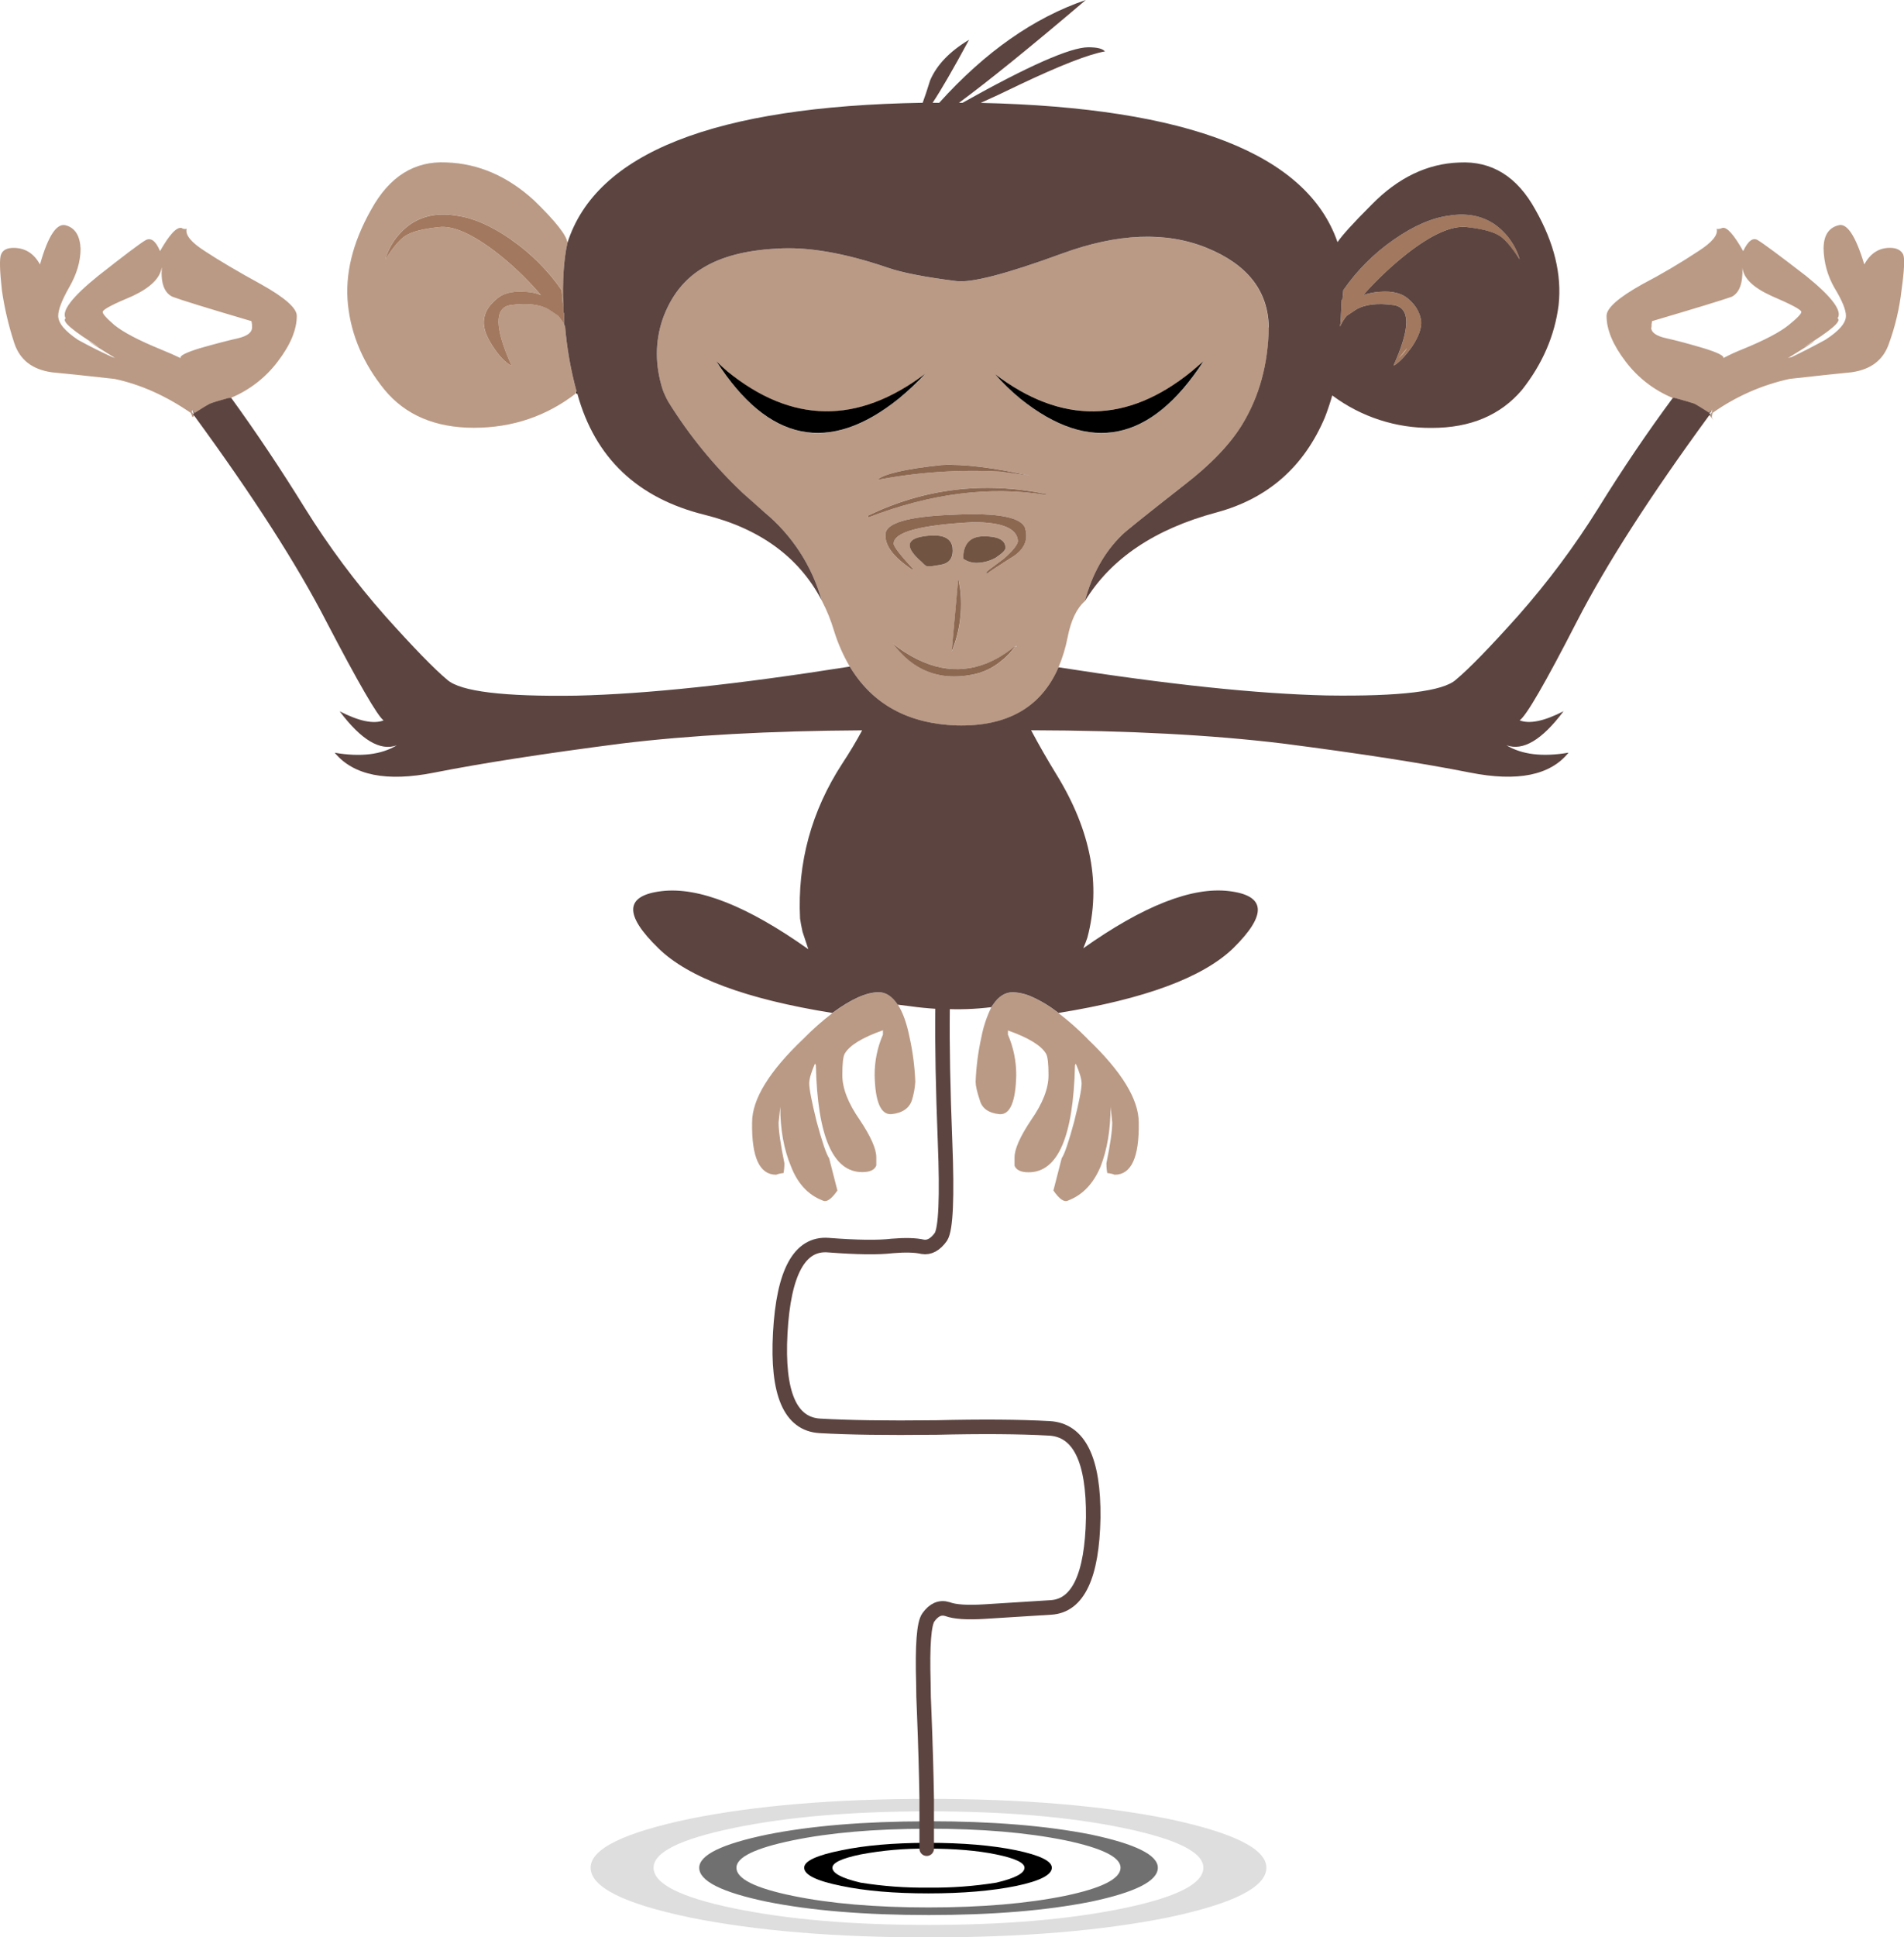
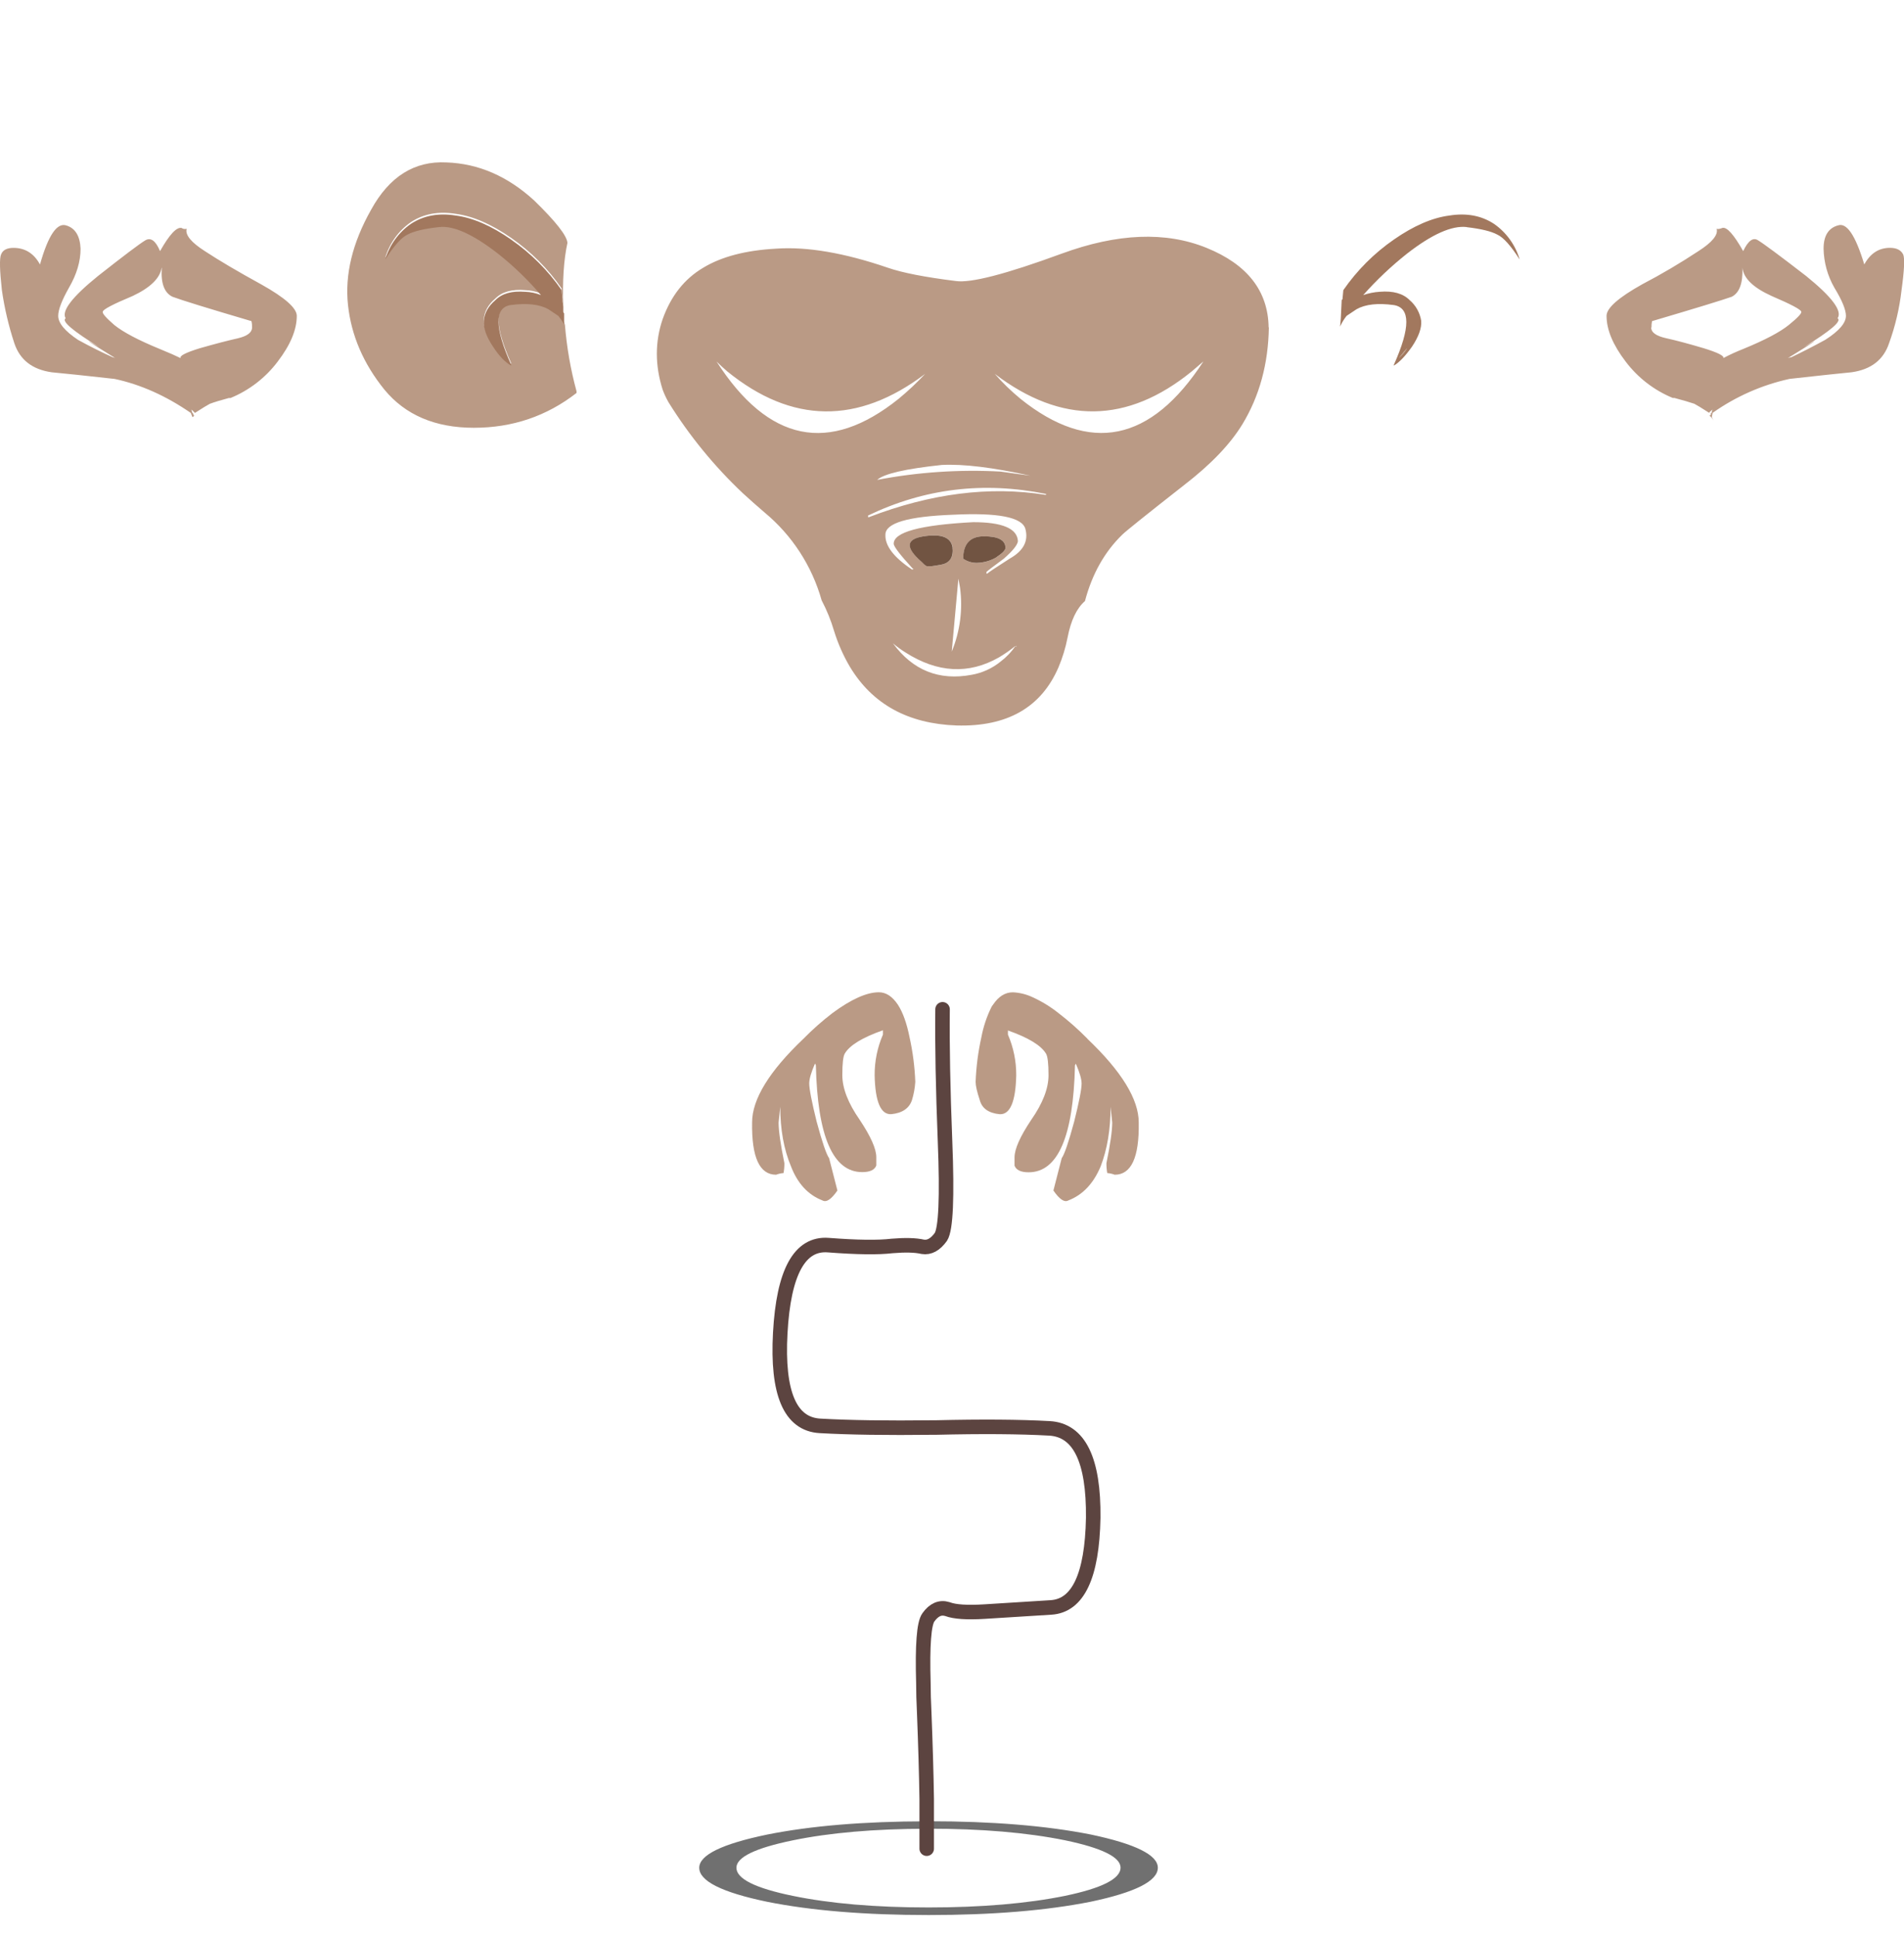
<svg xmlns="http://www.w3.org/2000/svg" version="1.0" id="Layer_1" x="0px" y="0px" viewBox="0 0 917.85 933.44" enable-background="new 0 0 917.85 933.44" xml:space="preserve">
  <title>randomcreatures_0002</title>
-   <path fill="#BA9A85" d="M425.63,496.48v2c-2.674,6.176-4.037,12.84-4,19.57c0.267,12.78,2.933,19.037,8,18.77  c5.333-0.533,8.667-2.797,10-6.79c0.872-2.858,1.409-5.808,1.6-8.79c-0.274-7.26-1.208-14.48-2.79-21.57  c-1.333-6.667-3.197-11.86-5.59-15.58c-2.667-4-5.727-6-9.18-6c-5.853,0-13.303,3.333-22.35,10c-4.95,3.795-9.628,7.932-14,12.38  c-16.507,15.687-24.76,29.133-24.76,40.34c-0.267,16.793,3.59,25.19,11.57,25.19c1.151-0.44,2.361-0.71,3.59-0.8  c0.288-1.58,0.422-3.184,0.4-4.79c-1.86-9.053-2.79-15.577-2.79-19.57l0.8-7.59c0,10.92,1.73,20.507,5.19,28.76  c3.193,8.253,8.25,13.713,15.17,16.38c1.86,1.067,4.257-0.53,7.19-4.79l-4-15.58c-1.333-1.867-3.333-7.723-6-17.57  c-2.387-9.633-3.58-15.783-3.58-18.45c0-2.133,0.93-5.33,2.79-9.59l0.4,0.8c0.8,34.353,8.25,51.53,22.35,51.53  c3.727,0,5.99-1.067,6.79-3.2v-4c0-4-2.667-10-8-18c-5.587-8-8.38-15.19-8.38-21.57c0-5.593,0.4-9.053,1.2-10.38  c2.393-4,8.513-7.727,18.36-11.18 M273.54,117c-0.267-3.46-5.6-10.25-16-20.37c-12.773-11.713-26.877-17.837-42.31-18.37  c-15.433-0.8-27.54,6.79-36.32,22.77c-9.027,15.98-12.743,31.303-11.15,45.97c1.593,14.667,7.447,28.247,17.56,40.74  c10.113,12.247,24.483,18.37,43.11,18.37s35.127-5.593,49.5-16.78v-0.8c-2.85-10.471-4.722-21.183-5.59-32v0.8l-0.4-1.2  c-0.846-1.39-1.778-2.726-2.79-4l-4.79-3.2c-4.24-2.36-10.36-3.003-18.36-1.93c-7.72,1.333-7.587,10.92,0.4,28.76v0.4  c-2.927-1.6-5.853-4.663-8.78-9.19c-3.193-4.793-4.657-8.92-4.39-12.38c0.267-3.727,2.13-7.06,5.59-10  c3.193-3.193,7.983-4.527,14.37-4c2.602,0.074,5.17,0.616,7.58,1.6c-6.247-7.332-13.2-14.031-20.76-20  c-12-9.333-21.447-13.593-28.34-12.78c-7.187,0.8-12.243,1.997-15.17,3.59c-2.927,1.333-6.52,5.333-10.78,12  c2.041-6.971,6.406-13.034,12.37-17.18c6.12-4,13.307-5.333,21.56-4c8.247,1.067,17.16,4.927,26.74,11.58  c9.515,6.59,17.764,14.842,24.35,24.36l0.4,4.39V145c0.16,0.973,0.293,1.907,0.4,2.8c-0.453-12.34,0.213-22.593,2-30.76   M89.93,110.24c-0.816,0.232-1.694,0.085-2.39-0.4c-2.4-0.56-5.863,3.16-10.39,11.16c-2.1-5.04-4.483-6.763-7.15-5.17  c-2.667,1.593-10.26,7.317-22.78,17.17c-12.507,10.12-17.697,16.91-15.57,20.37c-2.127,1.333,3.33,6,16.37,14  c-8.78-5.06-6.253-3.33,7.58,5.19c-0.368-0.215-0.777-0.352-1.2-0.4c-5.333-2.393-10.92-5.19-16.76-8.39  c-6.387-4.26-9.58-8.12-9.58-11.58c0-2.927,1.73-7.453,5.19-13.58c3.727-6.393,5.59-12.65,5.59-18.77  c-0.267-6.127-2.53-9.853-6.79-11.18c-4.527-1.6-8.783,4.657-12.77,18.77c-2.927-5.333-7.183-8-12.77-8c-3.193,0-5.193,1.067-6,3.2  c-0.8,1.867-0.667,7.593,0.4,17.18c1.247,8.679,3.255,17.232,6,25.56c2.667,8,8.667,12.667,18,14c5.853,0.533,15.967,1.6,30.34,3.2  c12.507,2.667,24.747,8.127,36.72,16.38l0.8,2c0.39-0.106,0.694-0.41,0.8-0.8l-0.4-0.4v-0.4l-0.4-0.4  c-0.192-0.378-0.327-0.782-0.4-1.2v-0.4l0.4,0.4l1.2,1.2c3.727-2.393,6.123-3.857,7.19-4.39c2.127-0.8,5.187-1.733,9.18-2.8h0.8  c9.023-3.709,16.881-9.778,22.75-17.57c6.12-8,9.18-15.333,9.18-22c0-3.727-5.72-8.787-17.16-15.18  c-11.18-6.127-20.227-11.46-27.14-16c-6.667-4.26-9.593-7.853-8.78-10.78 M78,129c-0.533,7.453,1.197,12.12,5.19,14  c4.26,1.6,16.767,5.46,37.52,11.58c0.533-0.267,0.8,0.8,0.8,3.2s-2.28,4.14-6.84,5.22c-4.793,1.067-10.913,2.663-18.36,4.79  c-6.92,2.133-9.98,3.73-9.18,4.79c-2.127-1.067-5.46-2.53-10-4.39c-10.38-4.26-17.713-8.12-22-11.58c-4-3.46-5.863-5.59-5.59-6.39  c0-1.067,4.79-3.597,14.37-7.59c8.513-4,13.18-8.527,14-13.58 M524.22,500.47c-4.372-4.448-9.05-8.585-14-12.38  c-3.8-3.023-7.954-5.572-12.37-7.59c-3.003-1.426-6.259-2.242-9.58-2.4c-3.727,0-6.92,2-9.58,6c-0.327,0.356-0.597,0.761-0.8,1.2  c-2.237,4.556-3.848,9.393-4.79,14.38c-1.582,7.09-2.516,14.31-2.79,21.57c0,1.867,0.667,4.797,2,8.79c1.067,4,4.26,6.263,9.58,6.79  c5.053,0.267,7.72-5.99,8-18.77c0.037-6.73-1.325-13.394-4-19.57v-2c9.847,3.46,15.967,7.187,18.36,11.18  c0.8,1.333,1.2,4.793,1.2,10.38c0,6.393-2.793,13.583-8.38,21.57c-5.333,8-8,14-8,18v4c0.8,2.133,3.063,3.2,6.79,3.2  c14.107,0,21.557-17.177,22.35-51.53l0.4-0.8c1.86,4.26,2.79,7.457,2.79,9.59c0,2.667-1.197,8.79-3.59,18.37  c-2.667,9.853-4.667,15.71-6,17.57l-4,15.58c2.927,4.26,5.323,5.857,7.19,4.79c6.92-2.667,12.11-8.127,15.57-16.38  c3.193-8.253,4.79-17.84,4.79-28.76l0.8,7.59c0,4-0.93,10.523-2.79,19.57c-0.022,1.606,0.112,3.21,0.4,4.79  c1.229,0.09,2.439,0.36,3.59,0.8c8,0,11.86-8.387,11.58-25.16c0-11.187-8.25-24.633-24.75-40.34 M885.87,108.64  c-4.527,1.333-6.79,5.06-6.79,11.18c0.127,6.593,1.912,13.048,5.19,18.77c3.727,6.127,5.59,10.653,5.59,13.58  c0,3.46-3.333,7.32-10,11.58c-5.853,3.193-11.31,5.99-16.37,8.39c-0.548,0.065-1.086,0.2-1.6,0.4c13.84-8.52,16.367-10.25,7.58-5.19  c13.04-8,18.497-12.667,16.37-14c2.393-3.46-2.663-10.25-15.17-20.37c-12.773-9.853-20.49-15.58-23.15-17.18  c-2.393-1.6-4.79,0.13-7.19,5.19c-4.527-8-7.86-11.727-10-11.18c-1.333,0.533-2.263,0.667-2.79,0.4c0.8,2.927-2.127,6.52-8.78,10.78  c-8.77,5.79-17.828,11.13-27.14,16c-11.44,6.393-17.16,11.453-17.16,15.18c0,6.667,3.06,14,9.18,22  c5.869,7.792,13.727,13.861,22.75,17.57h0.8c4,1.067,7.193,2,9.58,2.8c1.067,0.533,3.463,1.997,7.19,4.39c0-0.267,0.533-0.8,1.6-1.6  c-0.191,0.378-0.326,0.783-0.4,1.2v0.4h-0.4v0.8l-0.4,0.4H824l0.8,0.8c0.478,0.47,0.882,1.01,1.2,1.6l-0.8-1.6l0.4-2  c11.149-7.894,23.773-13.465,37.12-16.38c14.373-1.6,24.353-2.667,29.94-3.2c9.333-1.333,15.333-6,18-14  c2.994-8.256,5.008-16.834,6-25.56c1.333-9.587,1.6-15.313,0.8-17.18c-1.067-2.133-3.197-3.2-6.39-3.2c-5.333,0-9.457,2.667-12.37,8  c-4.26-14.113-8.517-20.37-12.77-18.77 M796.12,157.77c0-2.393,0.267-3.46,0.8-3.2c20.72-6.12,33.337-9.977,37.85-11.57  c3.727-1.867,5.457-6.533,5.19-14c0.533,5.06,5.2,9.587,14,13.58c9.333,4,14.123,6.53,14.37,7.59c0.267,0.8-1.733,2.93-6,6.39  c-4.267,3.46-11.6,7.32-22,11.58c-3.274,1.281-6.472,2.747-9.58,4.39c0.533-1.067-2.66-2.663-9.58-4.79  c-7.187-2.133-13.187-3.73-18-4.79c-4.813-1.06-7.21-2.79-7.19-5.19 M611.56,157.76c-0.267-17.573-10.247-30.353-29.94-38.34  s-42.977-7.053-69.85,2.8c-26.827,9.853-43.833,14.247-51.02,13.18c-14.9-1.86-25.817-3.993-32.75-6.4  c-21.02-7.187-38.983-10.25-53.89-9.19c-14.62,0.793-26.323,3.857-35.11,9.19c-9.047,5.333-15.567,13.587-19.56,24.76  c-3.727,10.92-3.727,22.253,0,34c0.768,2.072,1.701,4.078,2.79,6c10.027,16.138,22.104,30.908,35.93,43.94  c3.193,2.927,6.653,5.99,10.38,9.19c13.27,10.987,22.876,25.756,27.54,42.34c2.478,4.719,4.487,9.669,6,14.78  c1.852,6.001,4.396,11.767,7.58,17.18c10.853,18.073,28.017,27.527,51.49,28.36c24.373,0.667,40.74-8.667,49.1-28  c1.961-4.627,3.433-9.447,4.39-14.38c1.6-8.253,4.393-14.11,8.38-17.57c3.46-13.047,9.46-23.713,18-32  c1.593-1.6,11.573-9.6,29.94-24c12.773-9.853,22.087-19.573,27.94-29.16c8.247-13.58,12.503-29.157,12.77-46.73 M474.32,258.42  c6.92,0,10.38,1.863,10.38,5.59c0,1.067-1.597,2.663-4.79,4.79c-2.701,1.469-5.707,2.29-8.78,2.4c-2.419,0.073-4.797-0.627-6.79-2  c0-7.187,3.333-10.78,10-10.78 M491.9,192.12c-4.443-3.656-8.58-7.67-12.37-12c32.2,24.5,63.867,24.1,95-1.2l5.59-4.79  c-25.28,38.88-54.687,44.88-88.22,18 M459.56,248c21.553-1.067,33.13,1.197,34.73,6.79c1.6,5.86-0.927,10.653-7.58,14.38  c-6.667,4.26-10.26,6.657-10.78,7.19h-0.4v-0.8c0.533-0.533,3.327-2.663,8.38-6.39c4.26-3.727,6.523-6.523,6.79-8.39  c-0.267-6.127-7.453-9.19-21.56-9.19c-25.547,1.333-38.32,4.793-38.32,10.38c0,1.333,3.06,5.333,9.18,12h0.4l-0.4,0.4h-0.4  c-8.78-5.86-13.037-11.453-12.77-16.78C426.83,251.997,437.74,248.8,459.56,248 M504.27,238v0.4h-0.4  c-26.88-4.26-55.213-0.667-85,10.78h-0.4v-0.8c27.147-13.047,55.753-16.507,85.82-10.38 M496.71,229.21l-14.37-2  c-19.916-1.085-39.889,0.259-59.48,4c3.193-2.927,13.573-5.323,31.14-7.19C464.38,223.487,478.617,225.217,496.71,229.21 M462,278.8  c0.267,1.333,0.533,2.797,0.8,4.39c1.394,10.427,0.014,21.036-4,30.76L462,278.8 M489.94,311.55h-0.4l0.4-0.4V311.55 M481.56,316.74  c2.804-1.659,5.478-3.528,8-5.59c-1.956,2.914-4.386,5.479-7.19,7.59c-4.043,3.294-8.863,5.494-14,6.39  c-15.7,2.927-28.34-2.133-37.92-15.18c1.887,1.612,3.893,3.079,6,4.39C451.95,324.233,466.987,325.033,481.56,316.74 M345.39,174.15  c1.593,1.6,3.323,3.197,5.19,4.79c31.133,25.293,62.933,25.693,95.4,1.2c-3.994,4.27-8.26,8.279-12.77,12  c-33.533,26.893-62.807,20.893-87.82-18 M454,272c-1.913,0.36-3.51,0.627-4.79,0.8h-2.4c-0.439-0.202-0.844-0.472-1.2-0.8l-1.2-1.2  c-8-6.92-7.733-11.047,0.8-12.38s13.2,0.397,14,5.19C459.737,268.41,458,271.207,454,272 M674.34,172.54l2.39-2.4  c2.553-3.593,1.747-2.79-2.42,2.41L674.34,172.54z" />
-   <path d="M277.93,189.72h0.4v-1.2h-0.4V189.72 M493.88,899.89c0,2.667-4.523,5.063-13.57,7.19c-10.821,1.735-21.771,2.538-32.73,2.4  c-10.959,0.138-21.909-0.665-32.73-2.4c-9.047-2.133-13.57-4.53-13.57-7.19c0-2.393,4.523-4.523,13.57-6.39  c10.526-1.979,21.221-2.917,31.93-2.8c0-0.92,0-1.853,0-2.8c-16.147,0.04-29.85,1.237-41.11,3.59c-12,2.393-18,5.19-18,8.39  c0,3.46,6,6.39,18,8.79c11.44,2.393,25.41,3.59,41.91,3.59s30.603-1.197,42.31-3.59c11.44-2.393,17.16-5.323,17.16-8.79  c0-3.193-5.72-5.99-17.16-8.39c-11.707-2.393-25.81-3.59-42.31-3.59h-0.8c0,0.947,0,1.88,0,2.8h0.8c12.773,0,23.683,0.933,32.73,2.8  C489.357,895.367,493.88,897.497,493.88,899.89 M350.58,178.89c-1.86-1.6-3.59-3.197-5.19-4.79c25.013,38.88,54.287,44.88,87.82,18  c4.51-3.721,8.776-7.73,12.77-12c-32.467,24.5-64.267,24.1-95.4-1.2 M479.51,180.1c3.79,4.33,7.927,8.344,12.37,12  c33.533,26.893,62.94,20.893,88.22-18l-5.59,4.79c-31.133,25.333-62.8,25.75-95,1.25V180.1z" />
+   <path fill="#BA9A85" d="M425.63,496.48v2c-2.674,6.176-4.037,12.84-4,19.57c0.267,12.78,2.933,19.037,8,18.77  c5.333-0.533,8.667-2.797,10-6.79c0.872-2.858,1.409-5.808,1.6-8.79c-0.274-7.26-1.208-14.48-2.79-21.57  c-1.333-6.667-3.197-11.86-5.59-15.58c-2.667-4-5.727-6-9.18-6c-5.853,0-13.303,3.333-22.35,10c-4.95,3.795-9.628,7.932-14,12.38  c-16.507,15.687-24.76,29.133-24.76,40.34c-0.267,16.793,3.59,25.19,11.57,25.19c1.151-0.44,2.361-0.71,3.59-0.8  c0.288-1.58,0.422-3.184,0.4-4.79c-1.86-9.053-2.79-15.577-2.79-19.57l0.8-7.59c0,10.92,1.73,20.507,5.19,28.76  c3.193,8.253,8.25,13.713,15.17,16.38c1.86,1.067,4.257-0.53,7.19-4.79l-4-15.58c-1.333-1.867-3.333-7.723-6-17.57  c-2.387-9.633-3.58-15.783-3.58-18.45c0-2.133,0.93-5.33,2.79-9.59l0.4,0.8c0.8,34.353,8.25,51.53,22.35,51.53  c3.727,0,5.99-1.067,6.79-3.2v-4c0-4-2.667-10-8-18c-5.587-8-8.38-15.19-8.38-21.57c0-5.593,0.4-9.053,1.2-10.38  c2.393-4,8.513-7.727,18.36-11.18 M273.54,117c-0.267-3.46-5.6-10.25-16-20.37c-12.773-11.713-26.877-17.837-42.31-18.37  c-15.433-0.8-27.54,6.79-36.32,22.77c-9.027,15.98-12.743,31.303-11.15,45.97c1.593,14.667,7.447,28.247,17.56,40.74  c10.113,12.247,24.483,18.37,43.11,18.37s35.127-5.593,49.5-16.78v-0.8c-2.85-10.471-4.722-21.183-5.59-32l-0.4-1.2  c-0.846-1.39-1.778-2.726-2.79-4l-4.79-3.2c-4.24-2.36-10.36-3.003-18.36-1.93c-7.72,1.333-7.587,10.92,0.4,28.76v0.4  c-2.927-1.6-5.853-4.663-8.78-9.19c-3.193-4.793-4.657-8.92-4.39-12.38c0.267-3.727,2.13-7.06,5.59-10  c3.193-3.193,7.983-4.527,14.37-4c2.602,0.074,5.17,0.616,7.58,1.6c-6.247-7.332-13.2-14.031-20.76-20  c-12-9.333-21.447-13.593-28.34-12.78c-7.187,0.8-12.243,1.997-15.17,3.59c-2.927,1.333-6.52,5.333-10.78,12  c2.041-6.971,6.406-13.034,12.37-17.18c6.12-4,13.307-5.333,21.56-4c8.247,1.067,17.16,4.927,26.74,11.58  c9.515,6.59,17.764,14.842,24.35,24.36l0.4,4.39V145c0.16,0.973,0.293,1.907,0.4,2.8c-0.453-12.34,0.213-22.593,2-30.76   M89.93,110.24c-0.816,0.232-1.694,0.085-2.39-0.4c-2.4-0.56-5.863,3.16-10.39,11.16c-2.1-5.04-4.483-6.763-7.15-5.17  c-2.667,1.593-10.26,7.317-22.78,17.17c-12.507,10.12-17.697,16.91-15.57,20.37c-2.127,1.333,3.33,6,16.37,14  c-8.78-5.06-6.253-3.33,7.58,5.19c-0.368-0.215-0.777-0.352-1.2-0.4c-5.333-2.393-10.92-5.19-16.76-8.39  c-6.387-4.26-9.58-8.12-9.58-11.58c0-2.927,1.73-7.453,5.19-13.58c3.727-6.393,5.59-12.65,5.59-18.77  c-0.267-6.127-2.53-9.853-6.79-11.18c-4.527-1.6-8.783,4.657-12.77,18.77c-2.927-5.333-7.183-8-12.77-8c-3.193,0-5.193,1.067-6,3.2  c-0.8,1.867-0.667,7.593,0.4,17.18c1.247,8.679,3.255,17.232,6,25.56c2.667,8,8.667,12.667,18,14c5.853,0.533,15.967,1.6,30.34,3.2  c12.507,2.667,24.747,8.127,36.72,16.38l0.8,2c0.39-0.106,0.694-0.41,0.8-0.8l-0.4-0.4v-0.4l-0.4-0.4  c-0.192-0.378-0.327-0.782-0.4-1.2v-0.4l0.4,0.4l1.2,1.2c3.727-2.393,6.123-3.857,7.19-4.39c2.127-0.8,5.187-1.733,9.18-2.8h0.8  c9.023-3.709,16.881-9.778,22.75-17.57c6.12-8,9.18-15.333,9.18-22c0-3.727-5.72-8.787-17.16-15.18  c-11.18-6.127-20.227-11.46-27.14-16c-6.667-4.26-9.593-7.853-8.78-10.78 M78,129c-0.533,7.453,1.197,12.12,5.19,14  c4.26,1.6,16.767,5.46,37.52,11.58c0.533-0.267,0.8,0.8,0.8,3.2s-2.28,4.14-6.84,5.22c-4.793,1.067-10.913,2.663-18.36,4.79  c-6.92,2.133-9.98,3.73-9.18,4.79c-2.127-1.067-5.46-2.53-10-4.39c-10.38-4.26-17.713-8.12-22-11.58c-4-3.46-5.863-5.59-5.59-6.39  c0-1.067,4.79-3.597,14.37-7.59c8.513-4,13.18-8.527,14-13.58 M524.22,500.47c-4.372-4.448-9.05-8.585-14-12.38  c-3.8-3.023-7.954-5.572-12.37-7.59c-3.003-1.426-6.259-2.242-9.58-2.4c-3.727,0-6.92,2-9.58,6c-0.327,0.356-0.597,0.761-0.8,1.2  c-2.237,4.556-3.848,9.393-4.79,14.38c-1.582,7.09-2.516,14.31-2.79,21.57c0,1.867,0.667,4.797,2,8.79c1.067,4,4.26,6.263,9.58,6.79  c5.053,0.267,7.72-5.99,8-18.77c0.037-6.73-1.325-13.394-4-19.57v-2c9.847,3.46,15.967,7.187,18.36,11.18  c0.8,1.333,1.2,4.793,1.2,10.38c0,6.393-2.793,13.583-8.38,21.57c-5.333,8-8,14-8,18v4c0.8,2.133,3.063,3.2,6.79,3.2  c14.107,0,21.557-17.177,22.35-51.53l0.4-0.8c1.86,4.26,2.79,7.457,2.79,9.59c0,2.667-1.197,8.79-3.59,18.37  c-2.667,9.853-4.667,15.71-6,17.57l-4,15.58c2.927,4.26,5.323,5.857,7.19,4.79c6.92-2.667,12.11-8.127,15.57-16.38  c3.193-8.253,4.79-17.84,4.79-28.76l0.8,7.59c0,4-0.93,10.523-2.79,19.57c-0.022,1.606,0.112,3.21,0.4,4.79  c1.229,0.09,2.439,0.36,3.59,0.8c8,0,11.86-8.387,11.58-25.16c0-11.187-8.25-24.633-24.75-40.34 M885.87,108.64  c-4.527,1.333-6.79,5.06-6.79,11.18c0.127,6.593,1.912,13.048,5.19,18.77c3.727,6.127,5.59,10.653,5.59,13.58  c0,3.46-3.333,7.32-10,11.58c-5.853,3.193-11.31,5.99-16.37,8.39c-0.548,0.065-1.086,0.2-1.6,0.4c13.84-8.52,16.367-10.25,7.58-5.19  c13.04-8,18.497-12.667,16.37-14c2.393-3.46-2.663-10.25-15.17-20.37c-12.773-9.853-20.49-15.58-23.15-17.18  c-2.393-1.6-4.79,0.13-7.19,5.19c-4.527-8-7.86-11.727-10-11.18c-1.333,0.533-2.263,0.667-2.79,0.4c0.8,2.927-2.127,6.52-8.78,10.78  c-8.77,5.79-17.828,11.13-27.14,16c-11.44,6.393-17.16,11.453-17.16,15.18c0,6.667,3.06,14,9.18,22  c5.869,7.792,13.727,13.861,22.75,17.57h0.8c4,1.067,7.193,2,9.58,2.8c1.067,0.533,3.463,1.997,7.19,4.39c0-0.267,0.533-0.8,1.6-1.6  c-0.191,0.378-0.326,0.783-0.4,1.2v0.4h-0.4v0.8l-0.4,0.4H824l0.8,0.8c0.478,0.47,0.882,1.01,1.2,1.6l-0.8-1.6l0.4-2  c11.149-7.894,23.773-13.465,37.12-16.38c14.373-1.6,24.353-2.667,29.94-3.2c9.333-1.333,15.333-6,18-14  c2.994-8.256,5.008-16.834,6-25.56c1.333-9.587,1.6-15.313,0.8-17.18c-1.067-2.133-3.197-3.2-6.39-3.2c-5.333,0-9.457,2.667-12.37,8  c-4.26-14.113-8.517-20.37-12.77-18.77 M796.12,157.77c0-2.393,0.267-3.46,0.8-3.2c20.72-6.12,33.337-9.977,37.85-11.57  c3.727-1.867,5.457-6.533,5.19-14c0.533,5.06,5.2,9.587,14,13.58c9.333,4,14.123,6.53,14.37,7.59c0.267,0.8-1.733,2.93-6,6.39  c-4.267,3.46-11.6,7.32-22,11.58c-3.274,1.281-6.472,2.747-9.58,4.39c0.533-1.067-2.66-2.663-9.58-4.79  c-7.187-2.133-13.187-3.73-18-4.79c-4.813-1.06-7.21-2.79-7.19-5.19 M611.56,157.76c-0.267-17.573-10.247-30.353-29.94-38.34  s-42.977-7.053-69.85,2.8c-26.827,9.853-43.833,14.247-51.02,13.18c-14.9-1.86-25.817-3.993-32.75-6.4  c-21.02-7.187-38.983-10.25-53.89-9.19c-14.62,0.793-26.323,3.857-35.11,9.19c-9.047,5.333-15.567,13.587-19.56,24.76  c-3.727,10.92-3.727,22.253,0,34c0.768,2.072,1.701,4.078,2.79,6c10.027,16.138,22.104,30.908,35.93,43.94  c3.193,2.927,6.653,5.99,10.38,9.19c13.27,10.987,22.876,25.756,27.54,42.34c2.478,4.719,4.487,9.669,6,14.78  c1.852,6.001,4.396,11.767,7.58,17.18c10.853,18.073,28.017,27.527,51.49,28.36c24.373,0.667,40.74-8.667,49.1-28  c1.961-4.627,3.433-9.447,4.39-14.38c1.6-8.253,4.393-14.11,8.38-17.57c3.46-13.047,9.46-23.713,18-32  c1.593-1.6,11.573-9.6,29.94-24c12.773-9.853,22.087-19.573,27.94-29.16c8.247-13.58,12.503-29.157,12.77-46.73 M474.32,258.42  c6.92,0,10.38,1.863,10.38,5.59c0,1.067-1.597,2.663-4.79,4.79c-2.701,1.469-5.707,2.29-8.78,2.4c-2.419,0.073-4.797-0.627-6.79-2  c0-7.187,3.333-10.78,10-10.78 M491.9,192.12c-4.443-3.656-8.58-7.67-12.37-12c32.2,24.5,63.867,24.1,95-1.2l5.59-4.79  c-25.28,38.88-54.687,44.88-88.22,18 M459.56,248c21.553-1.067,33.13,1.197,34.73,6.79c1.6,5.86-0.927,10.653-7.58,14.38  c-6.667,4.26-10.26,6.657-10.78,7.19h-0.4v-0.8c0.533-0.533,3.327-2.663,8.38-6.39c4.26-3.727,6.523-6.523,6.79-8.39  c-0.267-6.127-7.453-9.19-21.56-9.19c-25.547,1.333-38.32,4.793-38.32,10.38c0,1.333,3.06,5.333,9.18,12h0.4l-0.4,0.4h-0.4  c-8.78-5.86-13.037-11.453-12.77-16.78C426.83,251.997,437.74,248.8,459.56,248 M504.27,238v0.4h-0.4  c-26.88-4.26-55.213-0.667-85,10.78h-0.4v-0.8c27.147-13.047,55.753-16.507,85.82-10.38 M496.71,229.21l-14.37-2  c-19.916-1.085-39.889,0.259-59.48,4c3.193-2.927,13.573-5.323,31.14-7.19C464.38,223.487,478.617,225.217,496.71,229.21 M462,278.8  c0.267,1.333,0.533,2.797,0.8,4.39c1.394,10.427,0.014,21.036-4,30.76L462,278.8 M489.94,311.55h-0.4l0.4-0.4V311.55 M481.56,316.74  c2.804-1.659,5.478-3.528,8-5.59c-1.956,2.914-4.386,5.479-7.19,7.59c-4.043,3.294-8.863,5.494-14,6.39  c-15.7,2.927-28.34-2.133-37.92-15.18c1.887,1.612,3.893,3.079,6,4.39C451.95,324.233,466.987,325.033,481.56,316.74 M345.39,174.15  c1.593,1.6,3.323,3.197,5.19,4.79c31.133,25.293,62.933,25.693,95.4,1.2c-3.994,4.27-8.26,8.279-12.77,12  c-33.533,26.893-62.807,20.893-87.82-18 M454,272c-1.913,0.36-3.51,0.627-4.79,0.8h-2.4c-0.439-0.202-0.844-0.472-1.2-0.8l-1.2-1.2  c-8-6.92-7.733-11.047,0.8-12.38s13.2,0.397,14,5.19C459.737,268.41,458,271.207,454,272 M674.34,172.54l2.39-2.4  c2.553-3.593,1.747-2.79-2.42,2.41L674.34,172.54z" />
  <path fill="#A2785E" d="M246.4,115.43c-9.58-6.667-18.493-10.527-26.74-11.58c-8.247-1.333-15.433,0-21.56,4  c-5.958,4.139-10.323,10.19-12.37,17.15c4.26-6.667,7.853-10.667,10.78-12c2.927-1.6,7.983-2.797,15.17-3.59  c6.92-0.8,16.367,3.46,28.34,12.78c7.56,5.969,14.513,12.668,20.76,20c-2.41-0.984-4.978-1.526-7.58-1.6  c-6.387-0.533-11.177,0.8-14.37,4c-3.46,2.927-5.323,6.26-5.59,10c-0.267,3.46,1.197,7.587,4.39,12.38  c2.927,4.527,5.853,7.59,8.78,9.19v-0.4c-7.993-17.84-8.13-27.427-0.41-28.76c8-1.067,14.12-0.4,18.36,2l4.79,3.2  c1.012,1.274,1.944,2.61,2.79,4V151c-0.236-0.202-0.38-0.49-0.4-0.8c0-0.267,0-0.533,0-0.8c0-0.54,0-1.073,0-1.6  c-0.107-0.887-0.24-1.82-0.4-2.8v-0.8l-0.4-4.39c-6.586-9.518-14.835-17.77-24.35-24.36 M707.03,109.45  c6.92,0.8,11.843,1.997,14.77,3.59c2.927,1.333,6.52,5.333,10.78,12c-2.041-6.971-6.406-13.034-12.37-17.18  c-6.12-4-13.307-5.333-21.56-4c-8.247,1.067-17.16,4.927-26.74,11.58c-9.515,6.59-17.764,14.842-24.35,24.36l-0.4,4.39l-0.4,0.4V145  c-0.267,6.92-0.533,11.047-0.8,12.38l0.4-0.8c0.773-1.558,1.708-3.029,2.79-4.39l4.79-3.2c4.26-2.393,10.26-3.06,18-2  c8,1.333,8,10.92,0,28.76v0.4c2.667-1.6,5.593-4.663,8.78-9.19c3.193-4.793,4.657-8.92,4.39-12.38c-0.616-3.892-2.598-7.437-5.59-10  c-3.193-3.193-7.983-4.527-14.37-4c-2.727,0.168-5.418,0.706-8,1.6c6.451-7.276,13.532-13.969,21.16-20  c12-9.333,21.58-13.593,28.74-12.78 M676.7,170.15l-2.39,2.4C678.477,167.35,679.273,166.55,676.7,170.15z" />
-   <path fill="#5C4440" d="M92.32,197.31v0.4h0.4L92.32,197.31 M510.25,321.53c-8.353,19.293-24.72,28.627-49.1,28  c-23.473-0.833-40.637-10.287-51.49-28.36c-54.06,8.56-97.97,13.227-131.73,14c-35.127,0.533-55.883-1.997-62.27-7.59  c-6.387-5.333-16.367-15.587-29.94-30.76c-14.336-16.214-27.288-33.602-38.72-51.98c-11.707-18.907-23.55-36.613-35.53-53.12h-1.2  c-4,1.067-7.06,2-9.18,2.8c-1.067,0.533-3.463,1.997-7.19,4.39l-1.2-1.2l0.8,1.6h-0.4v0.4l0.4,0.4  c28.473,38.88,49.763,72.033,63.87,99.46c15.433,29.56,24.613,45.403,27.54,47.53c-4.787,1.867-11.84,0.403-21.16-4.39  c10.38,13.847,19.56,19.307,27.54,16.38c-7.453,4.527-17.433,5.723-29.94,3.59c9.047,10.92,25.013,14.117,47.9,9.59  s52.957-9.193,90.21-14c32.887-4,71.607-6.13,116.16-6.39c-2.82,5.26-6.013,10.593-9.58,16c-14.9,22.9-21.687,47.797-20.36,74.69  c0.267,1.867,0.667,3.997,1.2,6.39l2.79,8.39c-29.273-20.767-52.823-30.1-70.65-28c-17.827,2.1-18.36,11.287-1.6,27.56  c14.373,14.113,42.317,24.497,83.83,31.15c9.047-6.667,16.497-10,22.35-10c3.46,0,6.52,2,9.18,6l6.39,0.8  c3.727,0.533,7.727,0.933,12,1.2c1.063,0.057,2.127,0.057,3.19,0c7.858,0.444,15.74,0.176,23.55-0.8  c0.203-0.439,0.473-0.844,0.8-1.2c2.667-4,5.86-6,9.58-6c3.321,0.158,6.577,0.974,9.58,2.4c4.416,2.018,8.57,4.567,12.37,7.59  c41.513-6.667,69.587-17.05,84.22-31.15c16.5-16.24,15.833-25.427-2-27.56c-17.833-2.133-41.25,7.053-70.25,27.56  c0.8-1.867,1.467-3.597,2-5.19c6.667-25.293,1.743-51.39-14.77-78.29c-4.58-7.467-8.703-14.657-12.37-21.57  c46.72,0.107,87.17,2.237,121.35,6.39c37.253,4.793,67.323,9.46,90.21,14s38.72,1.343,47.5-9.59  c-12.507,2.133-22.487,0.937-29.94-3.59c8,2.927,17.18-2.533,27.54-16.38c-9.333,4.793-16.387,6.257-21.16,4.39  c3.193-2.133,12.373-17.977,27.54-47.53c14.107-27.427,35.397-60.58,63.87-99.46h0.4l0.4-0.4h-0.4v-0.4H824  c0.483-0.466,0.888-1.006,1.2-1.6l0.4-0.4c-1.067,0.8-1.6,1.333-1.6,1.6c-3.727-2.393-6.123-3.857-7.19-4.39  c-2.393-0.8-5.587-1.733-9.58-2.8h-0.8c-12.24,16.507-24.217,34.213-35.93,53.12c-11.435,18.357-24.386,35.725-38.72,51.92  c-13.573,15.18-23.553,25.433-29.94,30.76c-6.12,5.593-26.877,8.123-62.27,7.59c-33.333-0.753-76.443-5.28-129.33-13.58   M462.34,49.5c14.44-10.647,34.8-27.147,61.08-49.5c-25.007,8.513-48.557,25.023-70.65,49.53h-3.19  c4.127-6.2,9.98-16.32,17.56-30.36c-9.333,5.593-15.587,12.117-18.76,19.57c-1.413,4.527-2.61,8.12-3.59,10.78  C344.463,51.173,287.38,73.667,273.54,117c-1.787,8.167-2.453,18.42-2,30.76c0,0.52,0,1.053,0,1.6c0,0.267,0,0.533,0,0.8  c0.02,0.31,0.164,0.598,0.4,0.8v5.19l0.4,1.2v-0.8c0.868,10.817,2.74,21.529,5.59,32h0.4v1.2  c8.513,30.887,29.003,50.327,61.47,58.32c26.613,6.667,45.373,20.38,56.28,41.14c-4.664-16.584-14.271-31.353-27.54-42.34  c-3.693-3.247-7.15-6.317-10.37-9.21c-13.826-13.032-25.903-27.802-35.93-43.94c-1.089-1.922-2.022-3.928-2.79-6  c-3.727-11.713-3.727-23.047,0-34c3.993-11.147,10.51-19.387,19.55-24.72c8.78-5.333,20.49-8.397,35.13-9.19  c14.9-1.067,32.863,1.997,53.89,9.19c6.92,2.393,17.83,4.523,32.73,6.39c7.187,1.067,24.217-3.327,51.09-13.18  c26.873-9.853,50.157-10.787,69.85-2.8c19.693,8,29.673,20.78,29.94,38.34c-0.267,17.573-4.523,33.15-12.77,46.73  c-5.853,9.587-15.167,19.307-27.94,29.16c-18.36,14.38-28.34,22.38-29.94,24c-8.513,8.253-14.513,18.92-18,32  c12.507-20.507,33.663-34.753,63.47-42.74c24.747-6.667,42.177-21.977,52.29-45.93c1.333-3.46,2.53-7.053,3.59-10.78v0.4  c13.83,10.297,30.658,15.771,47.9,15.58c18.627,0,33.13-6.123,43.51-18.37c9.873-12.533,15.743-26.133,17.61-40.8  c1.6-14.667-2.127-29.977-11.18-45.93c-8.78-16-21.02-23.59-36.72-22.77c-15.433,0.533-29.537,7.323-42.31,20.37  c-8.78,8.787-14.237,14.787-16.37,18c-14.667-42.467-72-64.833-172-67.1c5.24-2.32,11.493-5.25,18.76-8.79  c19.693-9.333,33.397-14.667,41.11-16c-1.067-1.333-3.733-2-8-2c-8.613,0-28.837,8.92-60.67,26.76h-1.6 M721.81,113  c-2.927-1.6-7.85-2.797-14.77-3.59c-7.187-0.8-16.767,3.46-28.74,12.78c-7.628,6.031-14.709,12.724-21.16,20  c2.582-0.894,5.273-1.432,8-1.6c6.387-0.533,11.177,0.8,14.37,4c2.992,2.563,4.974,6.108,5.59,10c0.267,3.46-1.197,7.587-4.39,12.38  c-3.193,4.527-6.12,7.59-8.78,9.19v-0.4c8-17.84,8-27.427,0-28.76c-7.72-1.067-13.72-0.4-18,2l-4.79,3.2  c-1.082,1.361-2.017,2.832-2.79,4.39l-0.4,0.8c0.267-1.333,0.533-5.46,0.8-12.38v-0.4l0.4-0.4l0.4-4.39  c6.586-9.518,14.835-17.77,24.35-24.36c9.58-6.667,18.493-10.527,26.74-11.58c8.247-1.333,15.433,0,21.56,4  c5.96,4.128,10.332,10.168,12.39,17.12C728.33,118.333,724.737,114.333,721.81,113z" />
  <path fill-opacity="0.56" d="M525.82,916.27c21.553-4.527,32.33-9.987,32.33-16.38c0-6.127-10.777-11.46-32.33-16  c-21.553-4.26-47.633-6.39-78.24-6.39h-0.8c0,1.213,0,2.41,0,3.59h0.8c25.547,0,47.5,1.863,65.86,5.59  c17.827,3.727,26.74,8.12,26.74,13.18c0,5.333-8.913,9.86-26.74,13.58c-18.36,3.727-40.313,5.59-65.86,5.59  s-47.367-1.863-65.46-5.59c-18.08-3.707-27.12-8.223-27.12-13.55c0-5.06,9.047-9.453,27.14-13.18  c17.927-3.693,39.483-5.557,64.67-5.59c0-1.18,0-2.377,0-3.59c-30.253,0.04-55.92,2.17-77,6.39c-21.82,4.527-32.73,9.86-32.73,16  c0,6.393,10.91,11.853,32.73,16.38c21.287,4.26,47.233,6.39,77.84,6.39S504.313,920.55,525.82,916.27z" />
-   <path fill-opacity="0.13" d="M580.1,899.89c0,7.72-12.907,14.243-38.72,19.57s-57.08,7.993-93.8,8c-36.727,0-67.993-2.667-93.8-8  c-25.807-5.333-38.713-11.857-38.72-19.57c0-7.453,12.907-13.843,38.72-19.17c25.62-5.287,56.62-7.953,93-8c0-1.953,0-3.953,0-6  c-44.667,0.04-82.72,3.237-114.16,9.59c-31.933,6.667-47.9,14.523-47.9,23.57c0,9.333,15.967,17.333,47.9,24  c31.667,6.393,70,9.59,115,9.59c45,0,83.453-3.197,115.36-9.59c31.667-6.667,47.5-14.667,47.5-24c0-9.053-15.833-16.91-47.5-23.57  c-31.933-6.393-70.387-9.59-115.36-9.59h-0.8c0,2.04,0,4.04,0,6h0.8c36.727,0,67.993,2.667,93.8,8  C567.227,886.053,580.12,892.443,580.1,899.89z" />
  <path fill="#715442" d="M449.18,272.8c1.28-0.173,2.877-0.44,4.79-0.8c4-0.8,5.73-3.597,5.19-8.39c-0.8-4.793-5.467-6.523-14-5.19  s-8.8,5.46-0.8,12.38l1.2,1.2c0.356,0.328,0.761,0.598,1.2,0.8h2.4 M484.7,264c0-3.727-3.46-5.59-10.38-5.59  c-6.667,0-10,3.593-10,10.78c1.993,1.373,4.371,2.073,6.79,2c3.073-0.109,6.079-0.931,8.78-2.4  C483.097,266.67,484.7,265.073,484.7,264z" />
-   <path fill="#8C6851" d="M489.49,311.15c-2.522,2.062-5.196,3.931-8,5.59c-14.567,8.293-29.603,7.493-45.11-2.4  c-2.107-1.311-4.113-2.778-6-4.39c9.58,13.047,22.22,18.107,37.92,15.18c5.137-0.896,9.957-3.096,14-6.39  C485.104,316.629,487.534,314.064,489.49,311.15 M462.75,283.15c-0.267-1.6-0.533-3.063-0.8-4.39l-3.19,35.15  c4.014-9.724,5.394-20.333,4-30.76 M482.32,227.23l14.37,2c-18.093-4-32.33-5.73-42.71-5.19c-17.567,1.867-27.947,4.263-31.14,7.19  C442.431,227.489,462.405,226.145,482.32,227.23 M504.32,238.41v-0.4c-30.073-6.127-58.68-2.667-85.82,10.38v0.8h0.4  c29.807-11.453,58.14-15.047,85-10.78h0.4 M494.3,254.79c-1.593-5.593-13.17-7.857-34.73-6.79c-21.82,0.8-32.73,3.997-32.73,9.59  c-0.267,5.333,3.99,10.927,12.77,16.78H440l0.4-0.4H440c-6.12-6.667-9.18-10.667-9.18-12c0-5.593,12.773-9.053,38.32-10.38  c14.107,0,21.293,3.063,21.56,9.19c-0.267,1.867-2.53,4.663-6.79,8.39c-5.053,3.727-7.847,5.857-8.38,6.39v0.8h0.4  c0.533-0.533,4.127-2.93,10.78-7.19c6.647-3.7,9.17-8.48,7.57-14.34L494.3,254.79z" />
  <path fill="none" stroke="#5C4440" stroke-width="7" stroke-linecap="round" stroke-linejoin="round" d="M454.37,486.29  c-0.2,17.227,0.2,38.463,1.2,63.71c1.067,26.893,0.4,42.203-2,45.93c-2.667,3.727-5.593,5.323-8.78,4.79  c-3.46-0.8-8.383-0.933-14.77-0.4c-6.667,0.8-16.913,0.667-30.74-0.4s-21.543,13.047-23.15,42.34  c-1.6,29.027,4.787,43.94,19.16,44.74c14.107,0.8,32.337,1.067,54.69,0.8h1.2c22.087-0.533,40.317-0.4,54.69,0.4  c14.373,0.8,21.417,15.18,21.13,43.14c-0.533,27.96-7.32,42.34-20.36,43.14c-13.04,0.8-23.683,1.467-31.93,2  c-8.513,0.533-14.513,0.133-18-1.2c-3.46-1.067-6.52,0.267-9.18,4c-2.127,2.927-2.927,13.443-2.4,31.55  c0,4.26,0.133,9.053,0.4,14.38c0.607,15.333,1.007,29.18,1.2,41.54c0,2.04,0,4.04,0,6c0,1.627,0,3.223,0,4.79c0,1.213,0,2.41,0,3.59  c0,2.327,0,4.59,0,6.79c0,0.947,0,1.88,0,2.8" />
</svg>